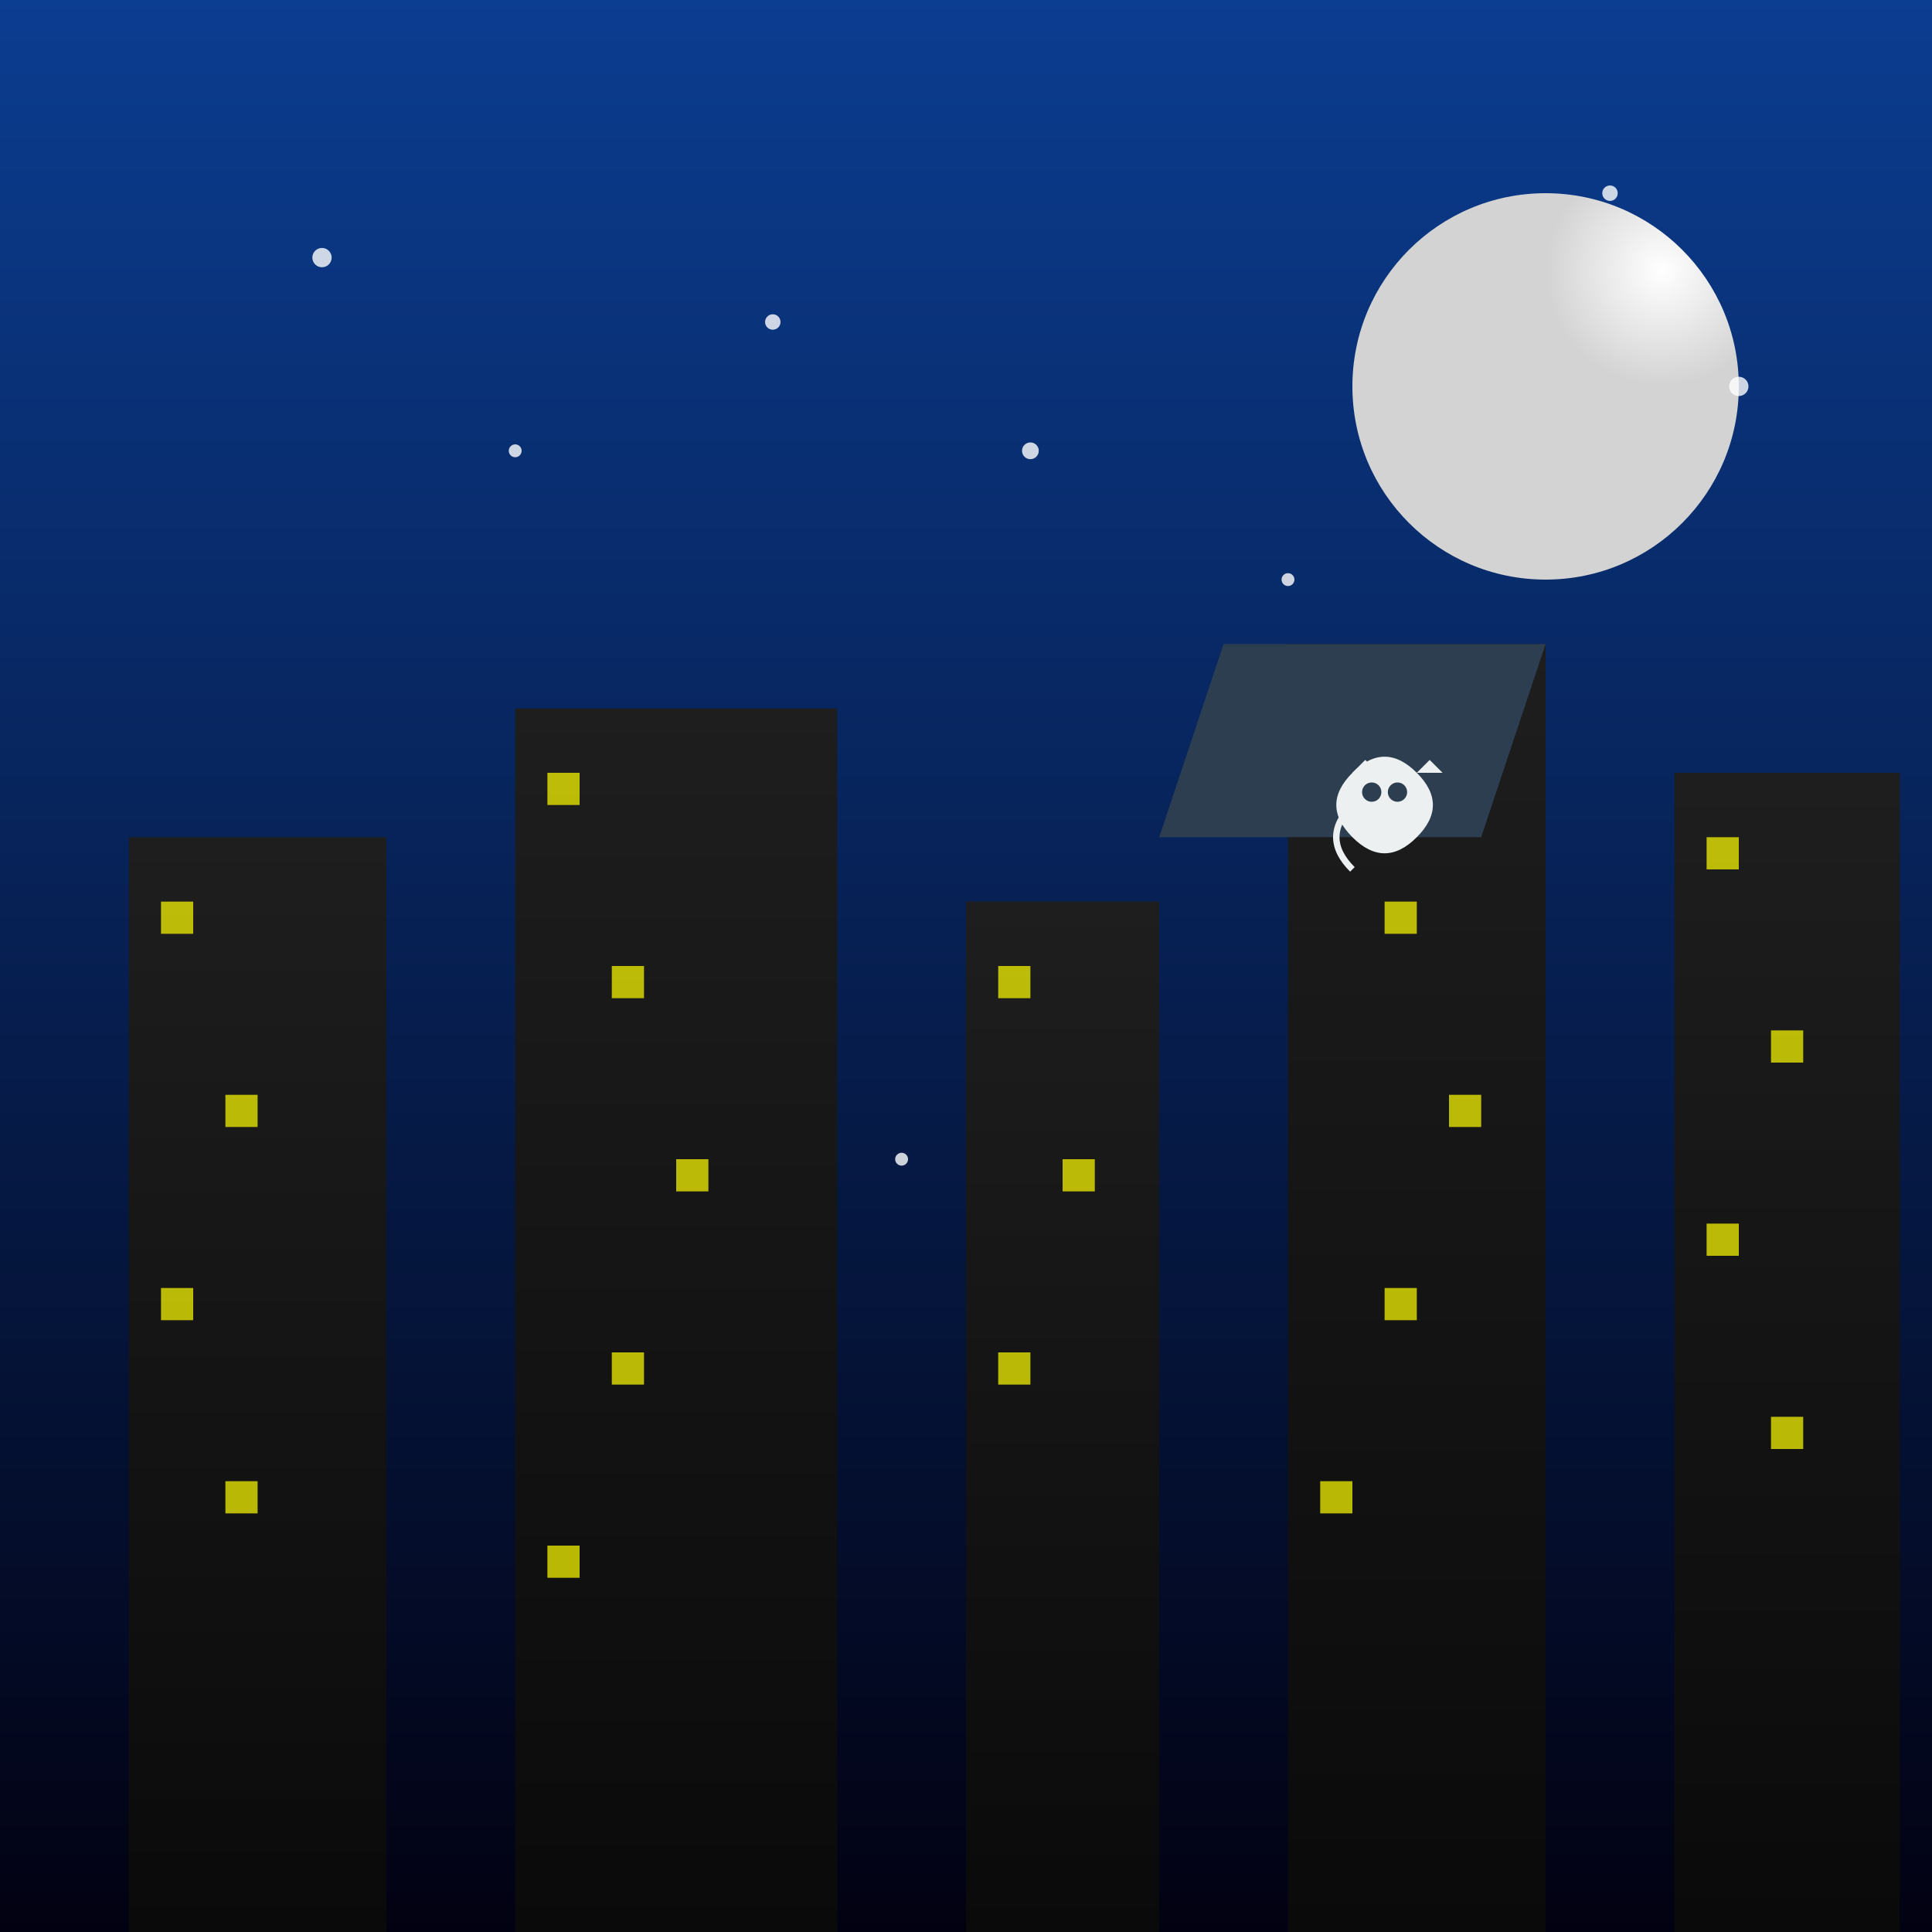
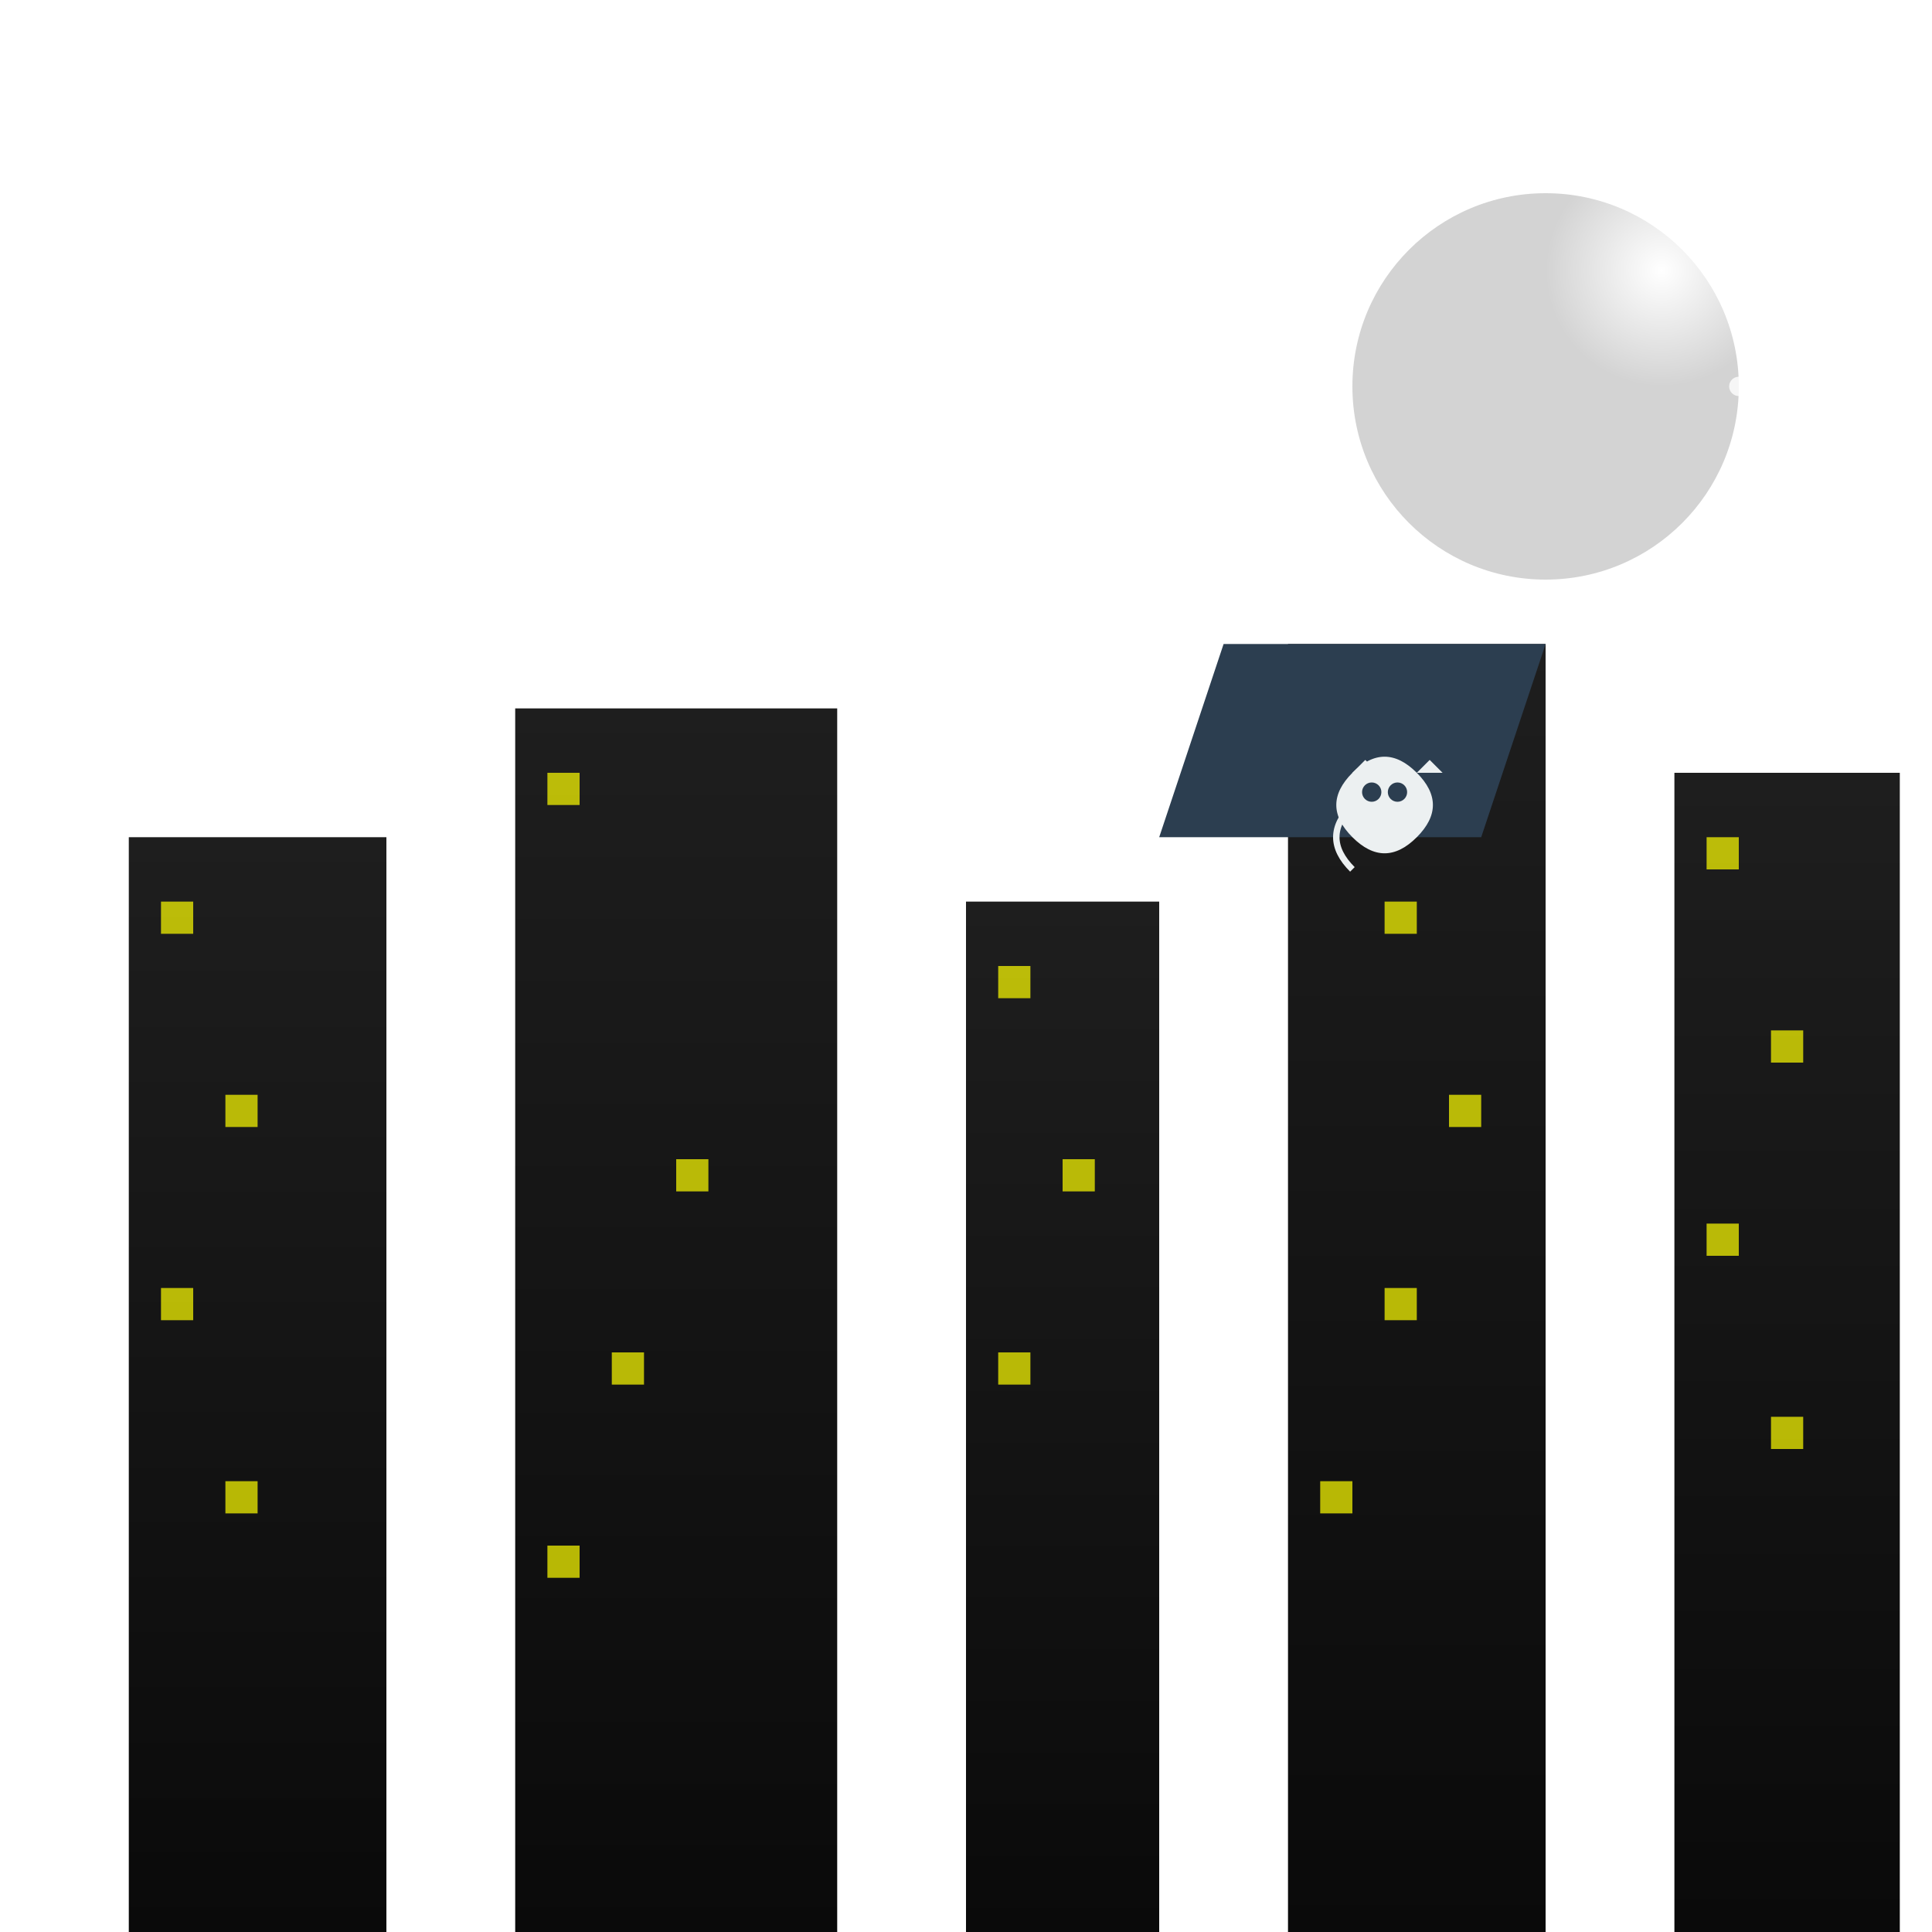
<svg xmlns="http://www.w3.org/2000/svg" viewBox="0 0 300 300">
  <defs>
    <linearGradient id="skyGradient" x1="0" y1="0" x2="0" y2="1">
      <stop offset="0%" stop-color="#0b3d91" />
      <stop offset="100%" stop-color="#020111" />
    </linearGradient>
    <radialGradient id="moonGradient" cx="0.8" cy="0.2" r="0.3" fx="0.8" fy="0.2">
      <stop offset="0%" stop-color="white" />
      <stop offset="100%" stop-color="lightgray" />
    </radialGradient>
    <linearGradient id="buildingGradient" x1="0" y1="0" x2="0" y2="1">
      <stop offset="0%" stop-color="#1e1e1e" />
      <stop offset="100%" stop-color="#0a0a0a" />
    </linearGradient>
    <pattern id="windowPattern" width="4" height="4" patternUnits="userSpaceOnUse">
      <rect width="2" height="2" fill="yellow" />
-       <rect x="2" y="2" width="2" height="2" fill="yellow" />
    </pattern>
    <filter id="glow">
      <feGaussianBlur stdDeviation="1.5" result="coloredBlur" />
      <feMerge>
        <feMergeNode in="coloredBlur" />
        <feMergeNode in="SourceGraphic" />
      </feMerge>
    </filter>
  </defs>
-   <rect width="300" height="300" fill="url(#skyGradient)" />
  <circle cx="240" cy="60" r="30" fill="url(#moonGradient)" filter="url(#glow)" />
  <g fill="white" opacity="0.8">
    <circle cx="50" cy="40" r="1.5" />
    <circle cx="80" cy="70" r="1" />
    <circle cx="120" cy="50" r="1.2" />
    <circle cx="200" cy="90" r="1" />
    <circle cx="270" cy="60" r="1.5" />
    <circle cx="220" cy="130" r="1" />
    <circle cx="160" cy="70" r="1.3" />
    <circle cx="100" cy="120" r="1" />
-     <circle cx="30" cy="200" r="1" />
    <circle cx="250" cy="30" r="1.2" />
    <circle cx="140" cy="180" r="1" />
  </g>
  <g>
    <rect x="20" y="130" width="40" height="170" fill="url(#buildingGradient)" />
    <g fill="yellow" opacity="0.7">
      <rect x="25" y="140" width="5" height="5" />
      <rect x="35" y="170" width="5" height="5" />
      <rect x="25" y="200" width="5" height="5" />
      <rect x="35" y="230" width="5" height="5" />
    </g>
    <rect x="80" y="110" width="50" height="190" fill="url(#buildingGradient)" />
    <g fill="yellow" opacity="0.7">
      <rect x="85" y="120" width="5" height="5" />
-       <rect x="95" y="150" width="5" height="5" />
      <rect x="105" y="180" width="5" height="5" />
      <rect x="95" y="210" width="5" height="5" />
      <rect x="85" y="240" width="5" height="5" />
    </g>
    <rect x="150" y="140" width="30" height="160" fill="url(#buildingGradient)" />
    <g fill="yellow" opacity="0.7">
      <rect x="155" y="150" width="5" height="5" />
      <rect x="165" y="180" width="5" height="5" />
      <rect x="155" y="210" width="5" height="5" />
    </g>
    <rect x="200" y="100" width="40" height="200" fill="url(#buildingGradient)" />
    <g fill="yellow" opacity="0.7">
      <rect x="205" y="110" width="5" height="5" />
      <rect x="215" y="140" width="5" height="5" />
      <rect x="225" y="170" width="5" height="5" />
      <rect x="215" y="200" width="5" height="5" />
      <rect x="205" y="230" width="5" height="5" />
    </g>
    <rect x="260" y="120" width="35" height="180" fill="url(#buildingGradient)" />
    <g fill="yellow" opacity="0.7">
      <rect x="265" y="130" width="5" height="5" />
      <rect x="275" y="160" width="5" height="5" />
      <rect x="265" y="190" width="5" height="5" />
      <rect x="275" y="220" width="5" height="5" />
    </g>
  </g>
  <g>
    <polygon points="190,100 240,100 230,130 180,130" fill="#2c3e50" />
    <path d="M210,120 Q215,115 220,120 Q225,125 220,130 Q215,135 210,130 Q205,125 210,120 Z" fill="#ecf0f1" />
    <polygon points="210,120 212,118 214,120" fill="#ecf0f1" />
    <polygon points="220,120 222,118 224,120" fill="#ecf0f1" />
    <circle cx="217" cy="123" r="1.5" fill="#2c3e50" />
    <circle cx="213" cy="123" r="1.5" fill="#2c3e50" />
    <path d="M210,125 Q205,130 210,135" stroke="#ecf0f1" stroke-width="1" fill="none" />
  </g>
</svg>